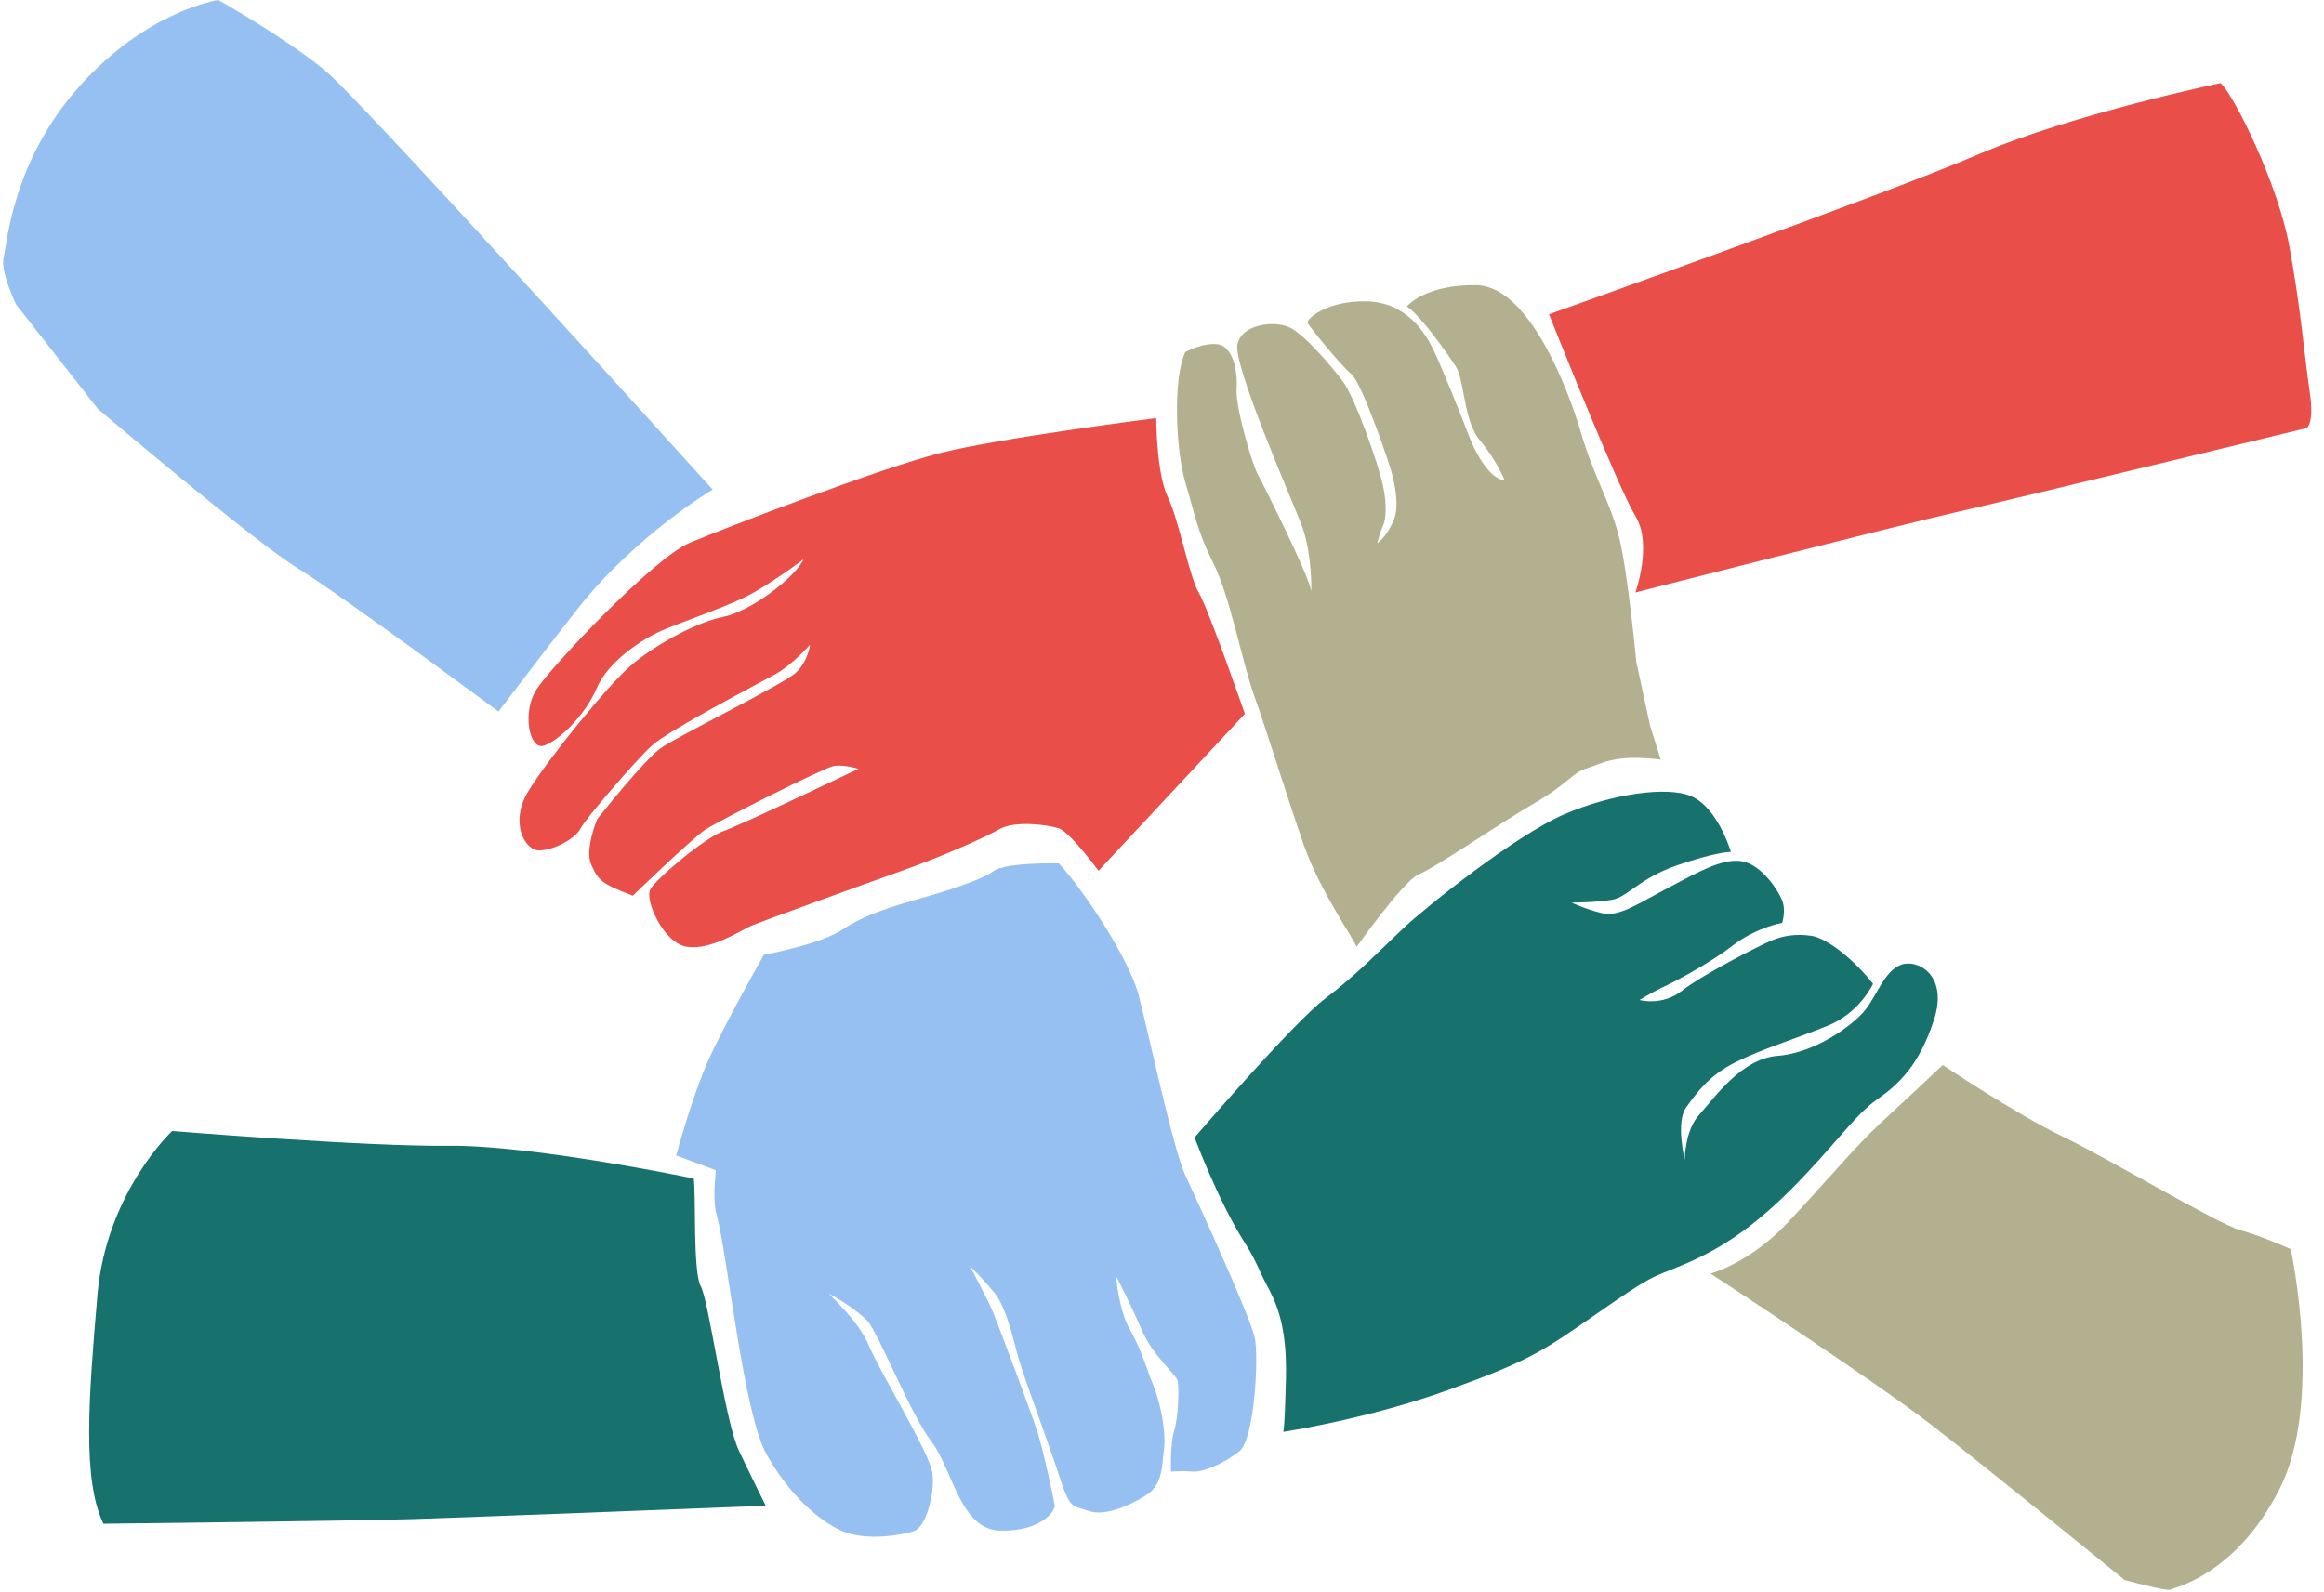
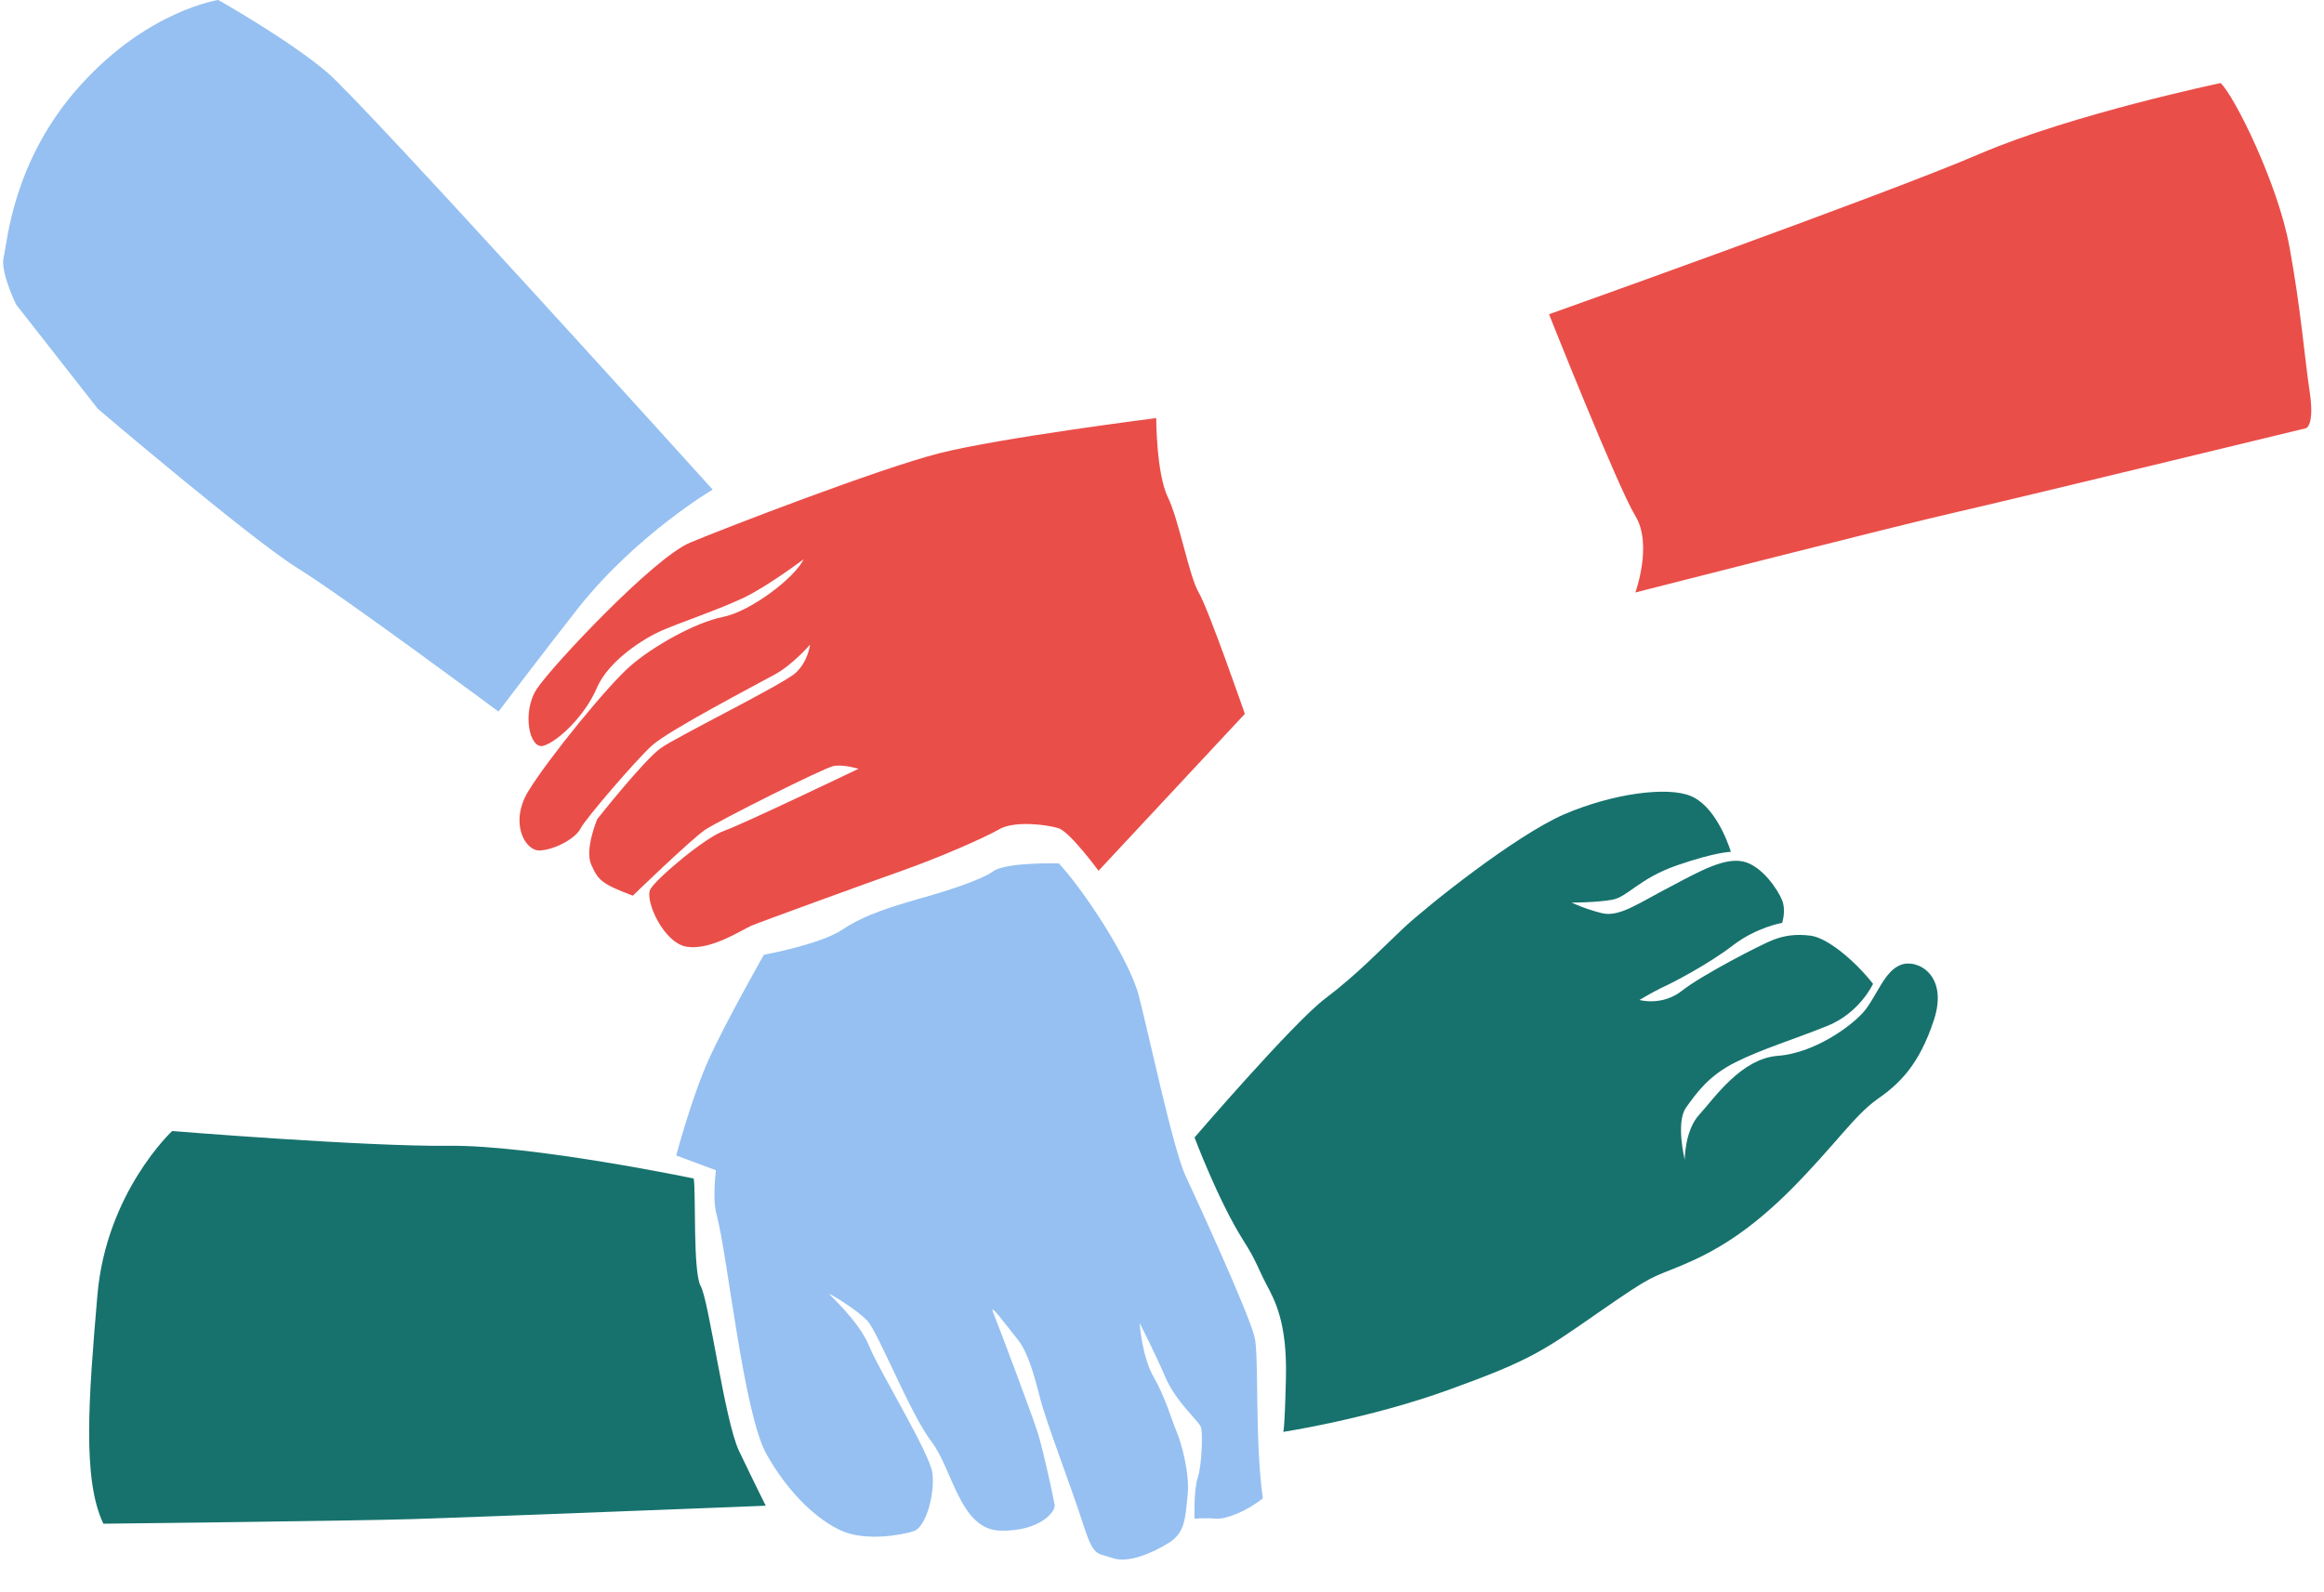
<svg xmlns="http://www.w3.org/2000/svg" fill="#000000" height="344.9" preserveAspectRatio="xMidYMid meet" version="1" viewBox="-0.7 0.0 503.5 344.9" width="503.5" zoomAndPan="magnify">
  <g id="change1_1">
-     <path d="M293.2,205.2c0-0.8-7.9-12-11.4-22s-8.2-25.3-10.8-32.5c-2.6-7.3-5.3-21.8-8.9-28.8c-3.5-7-3.9-10.4-6-17.4 c-2.1-7-2.7-22.6,0-28.2c0,0,3.7-2.1,7-1.7s4.4,5.8,4.1,9.8c-0.2,3.9,3.3,16,4.6,18.4s10.8,21.3,11.6,25.3c0,0,0.2-8.3-2.1-14.3 s-14.9-34.7-13.9-39.2c1-4.5,8.1-5.1,11.2-3.7s8.9,8.1,11.6,11.7s7.7,17.9,8.7,22.5s0.6,7.7,0,8.9c-0.6,1.2-1.2,3.7-1.2,3.7 s1.7-1,3.3-4.4c1.7-3.3,0.4-8.3,0-10.2c-0.4-1.9-6.6-20.1-8.9-22c-2.3-1.9-9.1-10.3-9.5-11.1c-0.4-0.8,4.1-4.9,12.8-4.7 c8.7,0.2,12.8,7,14.5,10.6c1.7,3.5,6.2,14.7,7.7,18.7c1.5,3.9,4.6,9.3,7.7,9.5c0,0-1.9-4.6-5.4-8.7c-3.5-4.1-3.3-13.1-5.2-16 s-7.5-10.9-10.6-13c0,0,3.9-4.8,15.1-4.6s19.7,22,22.6,31.9c2.9,9.9,6.4,15.1,8.3,22.8s3.7,26.9,3.7,26.9l3,13.9l2.3,7.3 c-9.9-1.2-12.6,0.8-16,1.9c-3.3,1-3.7,3.1-11.6,7.7c-7.9,4.6-21.3,13.9-24.9,15.3C303.2,191.1,293.2,205.2,293.2,205.2z M417.9,308.9c12.9,10,41.7,33.5,41.7,33.5s9.3,2.5,9.9,2.1c0.5-0.4,14-2.9,23.6-21.7c9.7-18.8,2.5-52.1,2.5-52.1s-5.9-2.7-10.9-4.1 s-28.7-15.6-38.7-20.4c-10-4.8-25.8-15.4-25.8-15.4s-8.4,7.9-13.6,12.7c-5.2,4.8-12.4,13.4-20.4,21.9c-8.1,8.4-16.3,10.6-16.3,10.6 S405,298.9,417.9,308.9z" fill="#b2b08f" />
-   </g>
+     </g>
  <g id="change2_1">
    <path d="M258.1,246.5c0,0,21.4-24.9,28.3-30.1c6.9-5.2,12.1-10.7,17-15.3c4.9-4.6,24-19.9,34.7-24.6 c10.7-4.6,22.5-6.1,27.5-4c4.9,2,7.8,9.2,8.7,12.1c0,0-3.2,0-11.6,2.9s-10.7,6.9-14.2,7.5c-3.5,0.6-8.7,0.6-8.7,0.6s2.9,1.4,6.6,2.3 c3.8,0.9,8.1-2.3,14.7-5.7c6.6-3.5,11.8-6.4,15.9-5.5c4,0.9,7.5,6.1,8.4,8.4s0,4.9,0,4.9s-5.5,0.9-10.7,4.9c-5.2,4-13,8.1-15.5,9.2 c-2.4,1.2-4.7,2.6-4.7,2.6s4.9,1.4,9.2-2s17.3-10.1,19.7-11c2.3-0.9,4.9-1.4,8.4-0.9c3.5,0.6,9.2,5.2,13.3,10.4 c0,0-2.9,6.4-10.1,9.2c-7.2,2.9-13.9,4.9-19.7,7.8c-5.8,2.9-8.4,6.6-10.7,9.8s-0.3,11.3-0.3,11.3s0-6.4,3.2-9.8 c3.2-3.5,9-12.1,17-12.7s16.2-6.6,18.8-9.8c2.6-3.2,4.3-8.6,7.8-9.9c3.5-1.4,10.4,2.1,7.2,11.9c-3.2,9.8-7.5,13.9-12.4,17.3 c-4.9,3.5-9,9.8-18.5,19.4c-9.5,9.5-16.8,13.6-23.7,16.5s-5.8,1.7-17.9,10.1c-12.1,8.4-14.7,10.4-32.4,16.8 c-17.6,6.4-36.1,9.2-36.1,9.2s0.3,0.6,0.6-11.6c0.3-12.1-2.4-16.9-4.3-20.5c-1.7-3.2-2.1-5-5-9.5 C263.2,260.1,258.1,246.5,258.1,246.5z M96.5,248.3c-18.1,0.2-59.9-3.2-59.9-3.2s-14.3,13.3-16.2,35.6c-1.9,22.3-3.3,39.9,1.3,49.5 c0,0,53.9-0.6,67-1c13.1-0.4,76.5-2.9,76.5-2.9s-2.7-5.4-5.8-11.9c-3.1-6.5-6.5-32.6-8.3-35.7c-1.7-3.1-1-20.2-1.5-23.3 C149.7,255.4,114.6,248.1,96.5,248.3z" fill="#17726d" />
  </g>
  <g id="change3_1">
    <path d="M249.8,90.6c0,0,0,11.9,2.5,17.1c2.5,5.2,4.6,17.1,6.7,20.7c2.1,3.5,10,26.3,10,26.3l-31.7,34 c0,0-6.1-8.3-8.6-9.2c-2.5-0.8-9.6-1.7-12.9,0.2c-3.3,1.9-12.9,6.1-21.1,9s-30.7,11.1-32.6,11.9c-1.9,0.8-8.6,5.3-13.8,4.6 c-5.2-0.6-9.4-10.2-8.1-12.5s11.9-11.3,16.1-12.7c4.2-1.5,29-13.4,29-13.4s-3.3-1-5.4-0.6c-2.1,0.4-24.6,11.7-27.8,13.8 c-3.1,2.1-15.7,14.3-15.7,14.3c-6.9-2.6-7.5-3.4-9-6.7c-1.5-3.3,1.3-9.9,1.3-9.9s10.2-12.9,13.8-15.4c3.5-2.5,26.5-13.8,29.2-16.3 c2.7-2.5,3.1-6.1,3.1-6.1s-3.8,4.4-7.7,6.5c-3.8,2.1-23,12.1-26.6,15.4s-14.4,15.9-15.4,17.9c-1,2.1-5.4,4.6-8.8,4.8 c-3.3,0.2-6.7-6.1-2.5-12.9c4.2-6.9,17.3-23,22.1-27.1c4.8-4.2,14-9.4,20-10.6c6.1-1.2,15.7-8.6,17.5-12.5c0,0-7.7,5.8-12.9,8.3 s-13.8,5.4-17.7,7.1c-4,1.7-11.7,6.6-14.2,12.5c-2.5,5.9-8.3,11.5-11.5,12.5c-3.1,1-4.8-7.3-1.5-12.3c3.3-5,25.3-28.4,33.2-31.7 c7.9-3.3,41.1-16.1,54.1-19.4S249.8,90.6,249.8,90.6z M423.1,111c11.9-2.7,75.8-18.2,75.8-18.2s1.9-0.5,0.8-7.9 c-1.1-7.3-1.9-17.9-4.4-31.5c-2.5-13.6-11.9-32.6-14.9-35.4c0,0-32,6.7-52.1,15.3c-20.1,8.7-93.4,34.8-93.4,34.8 s14.9,37.5,18.7,43.7s0,16.6,0,16.6S411.1,113.7,423.1,111z" fill="#ea4e49" />
  </g>
  <g id="change4_1">
-     <path d="M2.8,66c0,0-3.5-7.1-2.7-10.3S2,34.8,16.7,18.5S46.6,0,46.6,0S62,8.7,70.2,15.7s83.5,90.4,83.5,90.4 s-16.3,9.6-29,25.5c-7,8.9-17.4,22.6-17.4,22.6s-33.7-25-43.4-31c-9.8-6-43.4-34.6-43.4-34.6L2.8,66z M271.1,289.7 c-1.5-5.7-12.3-29.2-15-35c-2.7-5.9-8-31-10.1-39c-2.1-8-12-22.9-17.3-28.6c0,0-11.4-0.3-14.2,1.7c-2.7,2-11.1,4.6-16.2,6 c-5.1,1.5-11.5,3.3-16.4,6.6c-4.9,3.3-17.1,5.5-17.1,5.5s-8.4,14.8-12,22.8c-3.6,8-7,20.7-7,20.7l8.6,3.2c-0.4,3.9-0.5,7.4,0.2,9.8 c2.4,9.1,5.8,43,10.8,51.8c4.9,8.7,11.3,14.4,16.4,16.6c5.1,2.2,12.8,0.9,15.5,0c2.7-0.9,4.6-8.4,4-12.6 c-0.5-4.2-11.5-22.1-13.7-27.5c-2.2-5.5-9.1-11.5-8.6-11.3c0.5,0.2,5.8,3.3,8.2,5.8c2.4,2.6,9.3,20.2,13.9,26.2 c4.6,6,6.2,19.1,14.9,19.3c8.7,0.2,12-4.2,11.8-5.5c-0.2-1.3-2.2-10.8-3.6-15.5c-1.5-4.7-8.6-23.5-9.7-26.2 c-1.1-2.7-5.1-10.2-5.1-10.2s3.1,3.1,5.3,5.8c2.2,2.7,3.6,7.8,4.9,12.9c1.3,5.1,6.6,18.8,9.1,26.6s3,6.6,6.4,7.8 c3.5,1.3,8.9-1.1,12.4-3.3c3.5-2.2,3.5-5.5,4-10.2c0.5-4.7-1.3-11.3-2.4-13.9c-1.1-2.6-2.4-7.3-4.9-11.7c-2.6-4.4-3.1-11.8-3.1-11.8 s3.3,6.4,5.6,11.8c2.4,5.5,7.3,9.5,7.7,10.8c0.4,1.3,0.2,8.2-0.7,10.9c-0.9,2.7-0.7,8.9-0.7,8.9s2.4-0.2,4.6,0 c2.2,0.2,6.7-1.6,10.2-4.4C271.1,312,272.1,293.6,271.1,289.7z" fill="#95c0f1" />
+     <path d="M2.8,66c0,0-3.5-7.1-2.7-10.3S2,34.8,16.7,18.5S46.6,0,46.6,0S62,8.7,70.2,15.7s83.5,90.4,83.5,90.4 s-16.3,9.6-29,25.5c-7,8.9-17.4,22.6-17.4,22.6s-33.7-25-43.4-31c-9.8-6-43.4-34.6-43.4-34.6L2.8,66z M271.1,289.7 c-1.5-5.7-12.3-29.2-15-35c-2.7-5.9-8-31-10.1-39c-2.1-8-12-22.9-17.3-28.6c0,0-11.4-0.3-14.2,1.7c-2.7,2-11.1,4.6-16.2,6 c-5.1,1.5-11.5,3.3-16.4,6.6c-4.9,3.3-17.1,5.5-17.1,5.5s-8.4,14.8-12,22.8c-3.6,8-7,20.7-7,20.7l8.6,3.2c-0.4,3.9-0.5,7.4,0.2,9.8 c2.4,9.1,5.8,43,10.8,51.8c4.9,8.7,11.3,14.4,16.4,16.6c5.1,2.2,12.8,0.9,15.5,0c2.7-0.9,4.6-8.4,4-12.6 c-0.5-4.2-11.5-22.1-13.7-27.5c-2.2-5.5-9.1-11.5-8.6-11.3c0.5,0.2,5.8,3.3,8.2,5.8c2.4,2.6,9.3,20.2,13.9,26.2 c4.6,6,6.2,19.1,14.9,19.3c8.7,0.2,12-4.2,11.8-5.5c-0.2-1.3-2.2-10.8-3.6-15.5c-1.5-4.7-8.6-23.5-9.7-26.2 s3.1,3.1,5.3,5.8c2.2,2.7,3.6,7.8,4.9,12.9c1.3,5.1,6.6,18.8,9.1,26.6s3,6.6,6.4,7.8 c3.5,1.3,8.9-1.1,12.4-3.3c3.5-2.2,3.5-5.5,4-10.2c0.5-4.7-1.3-11.3-2.4-13.9c-1.1-2.6-2.4-7.3-4.9-11.7c-2.6-4.4-3.1-11.8-3.1-11.8 s3.3,6.4,5.6,11.8c2.4,5.5,7.3,9.5,7.7,10.8c0.4,1.3,0.2,8.2-0.7,10.9c-0.9,2.7-0.7,8.9-0.7,8.9s2.4-0.2,4.6,0 c2.2,0.2,6.7-1.6,10.2-4.4C271.1,312,272.1,293.6,271.1,289.7z" fill="#95c0f1" />
  </g>
</svg>